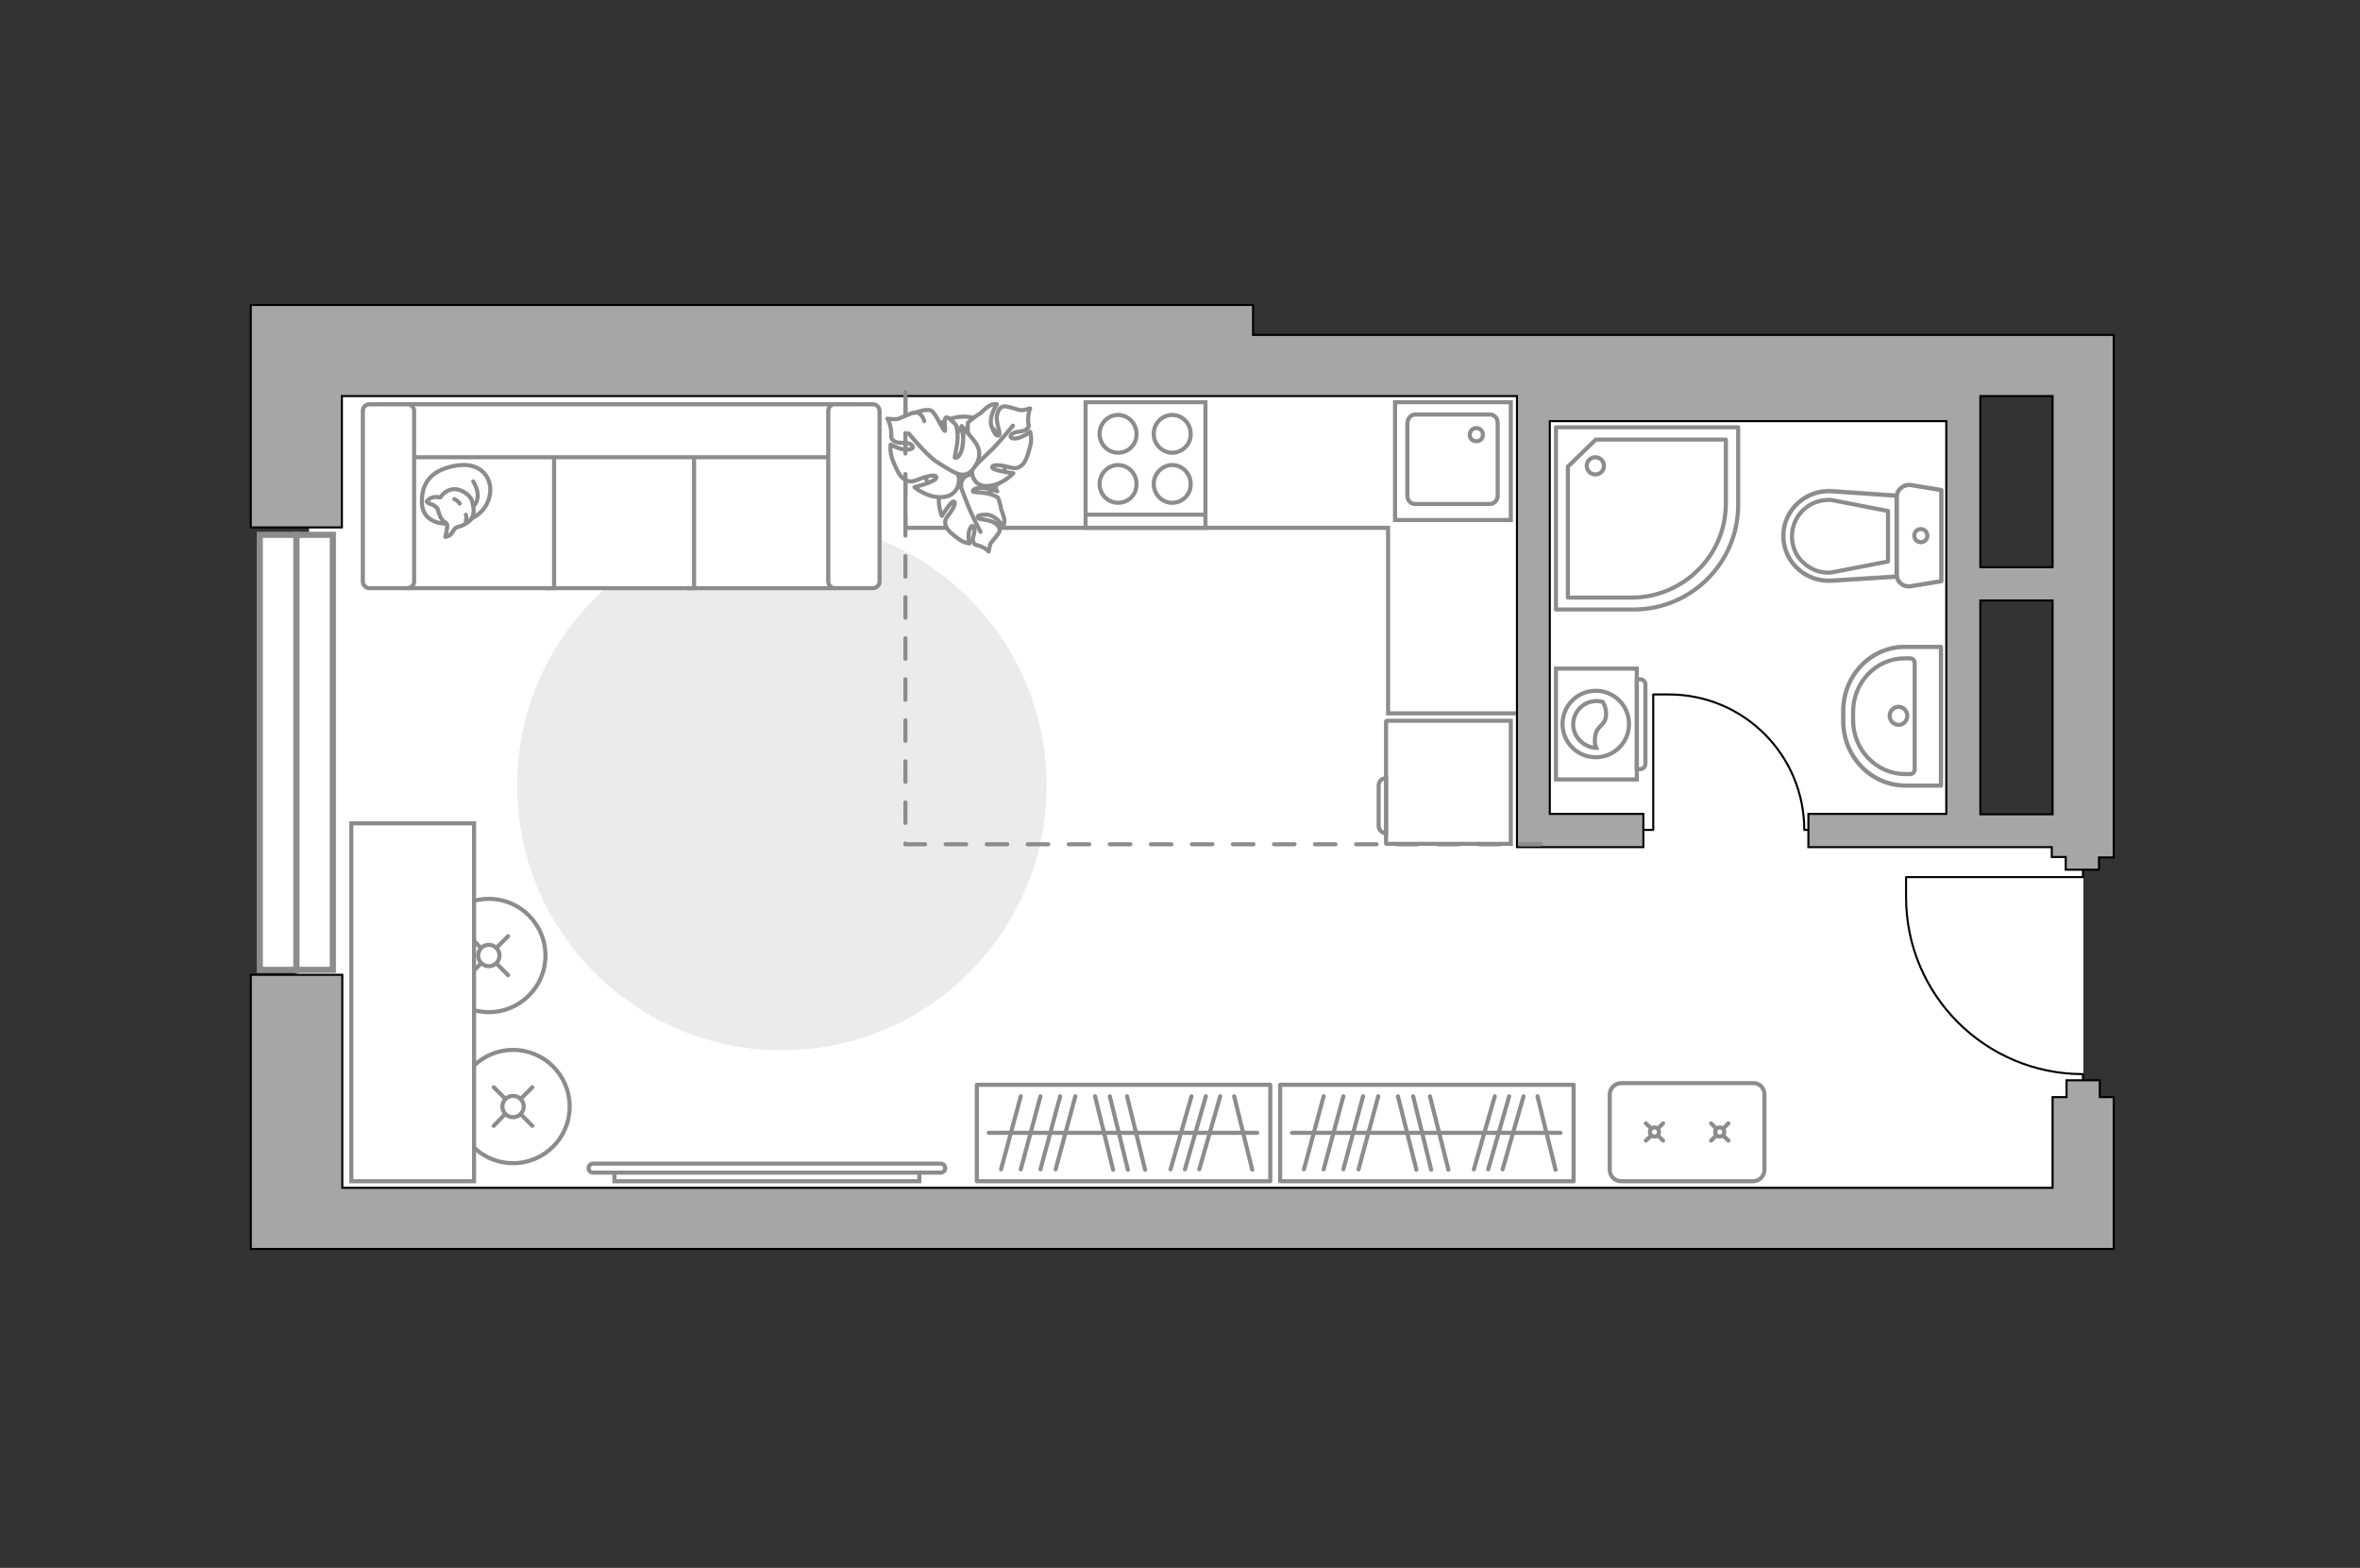
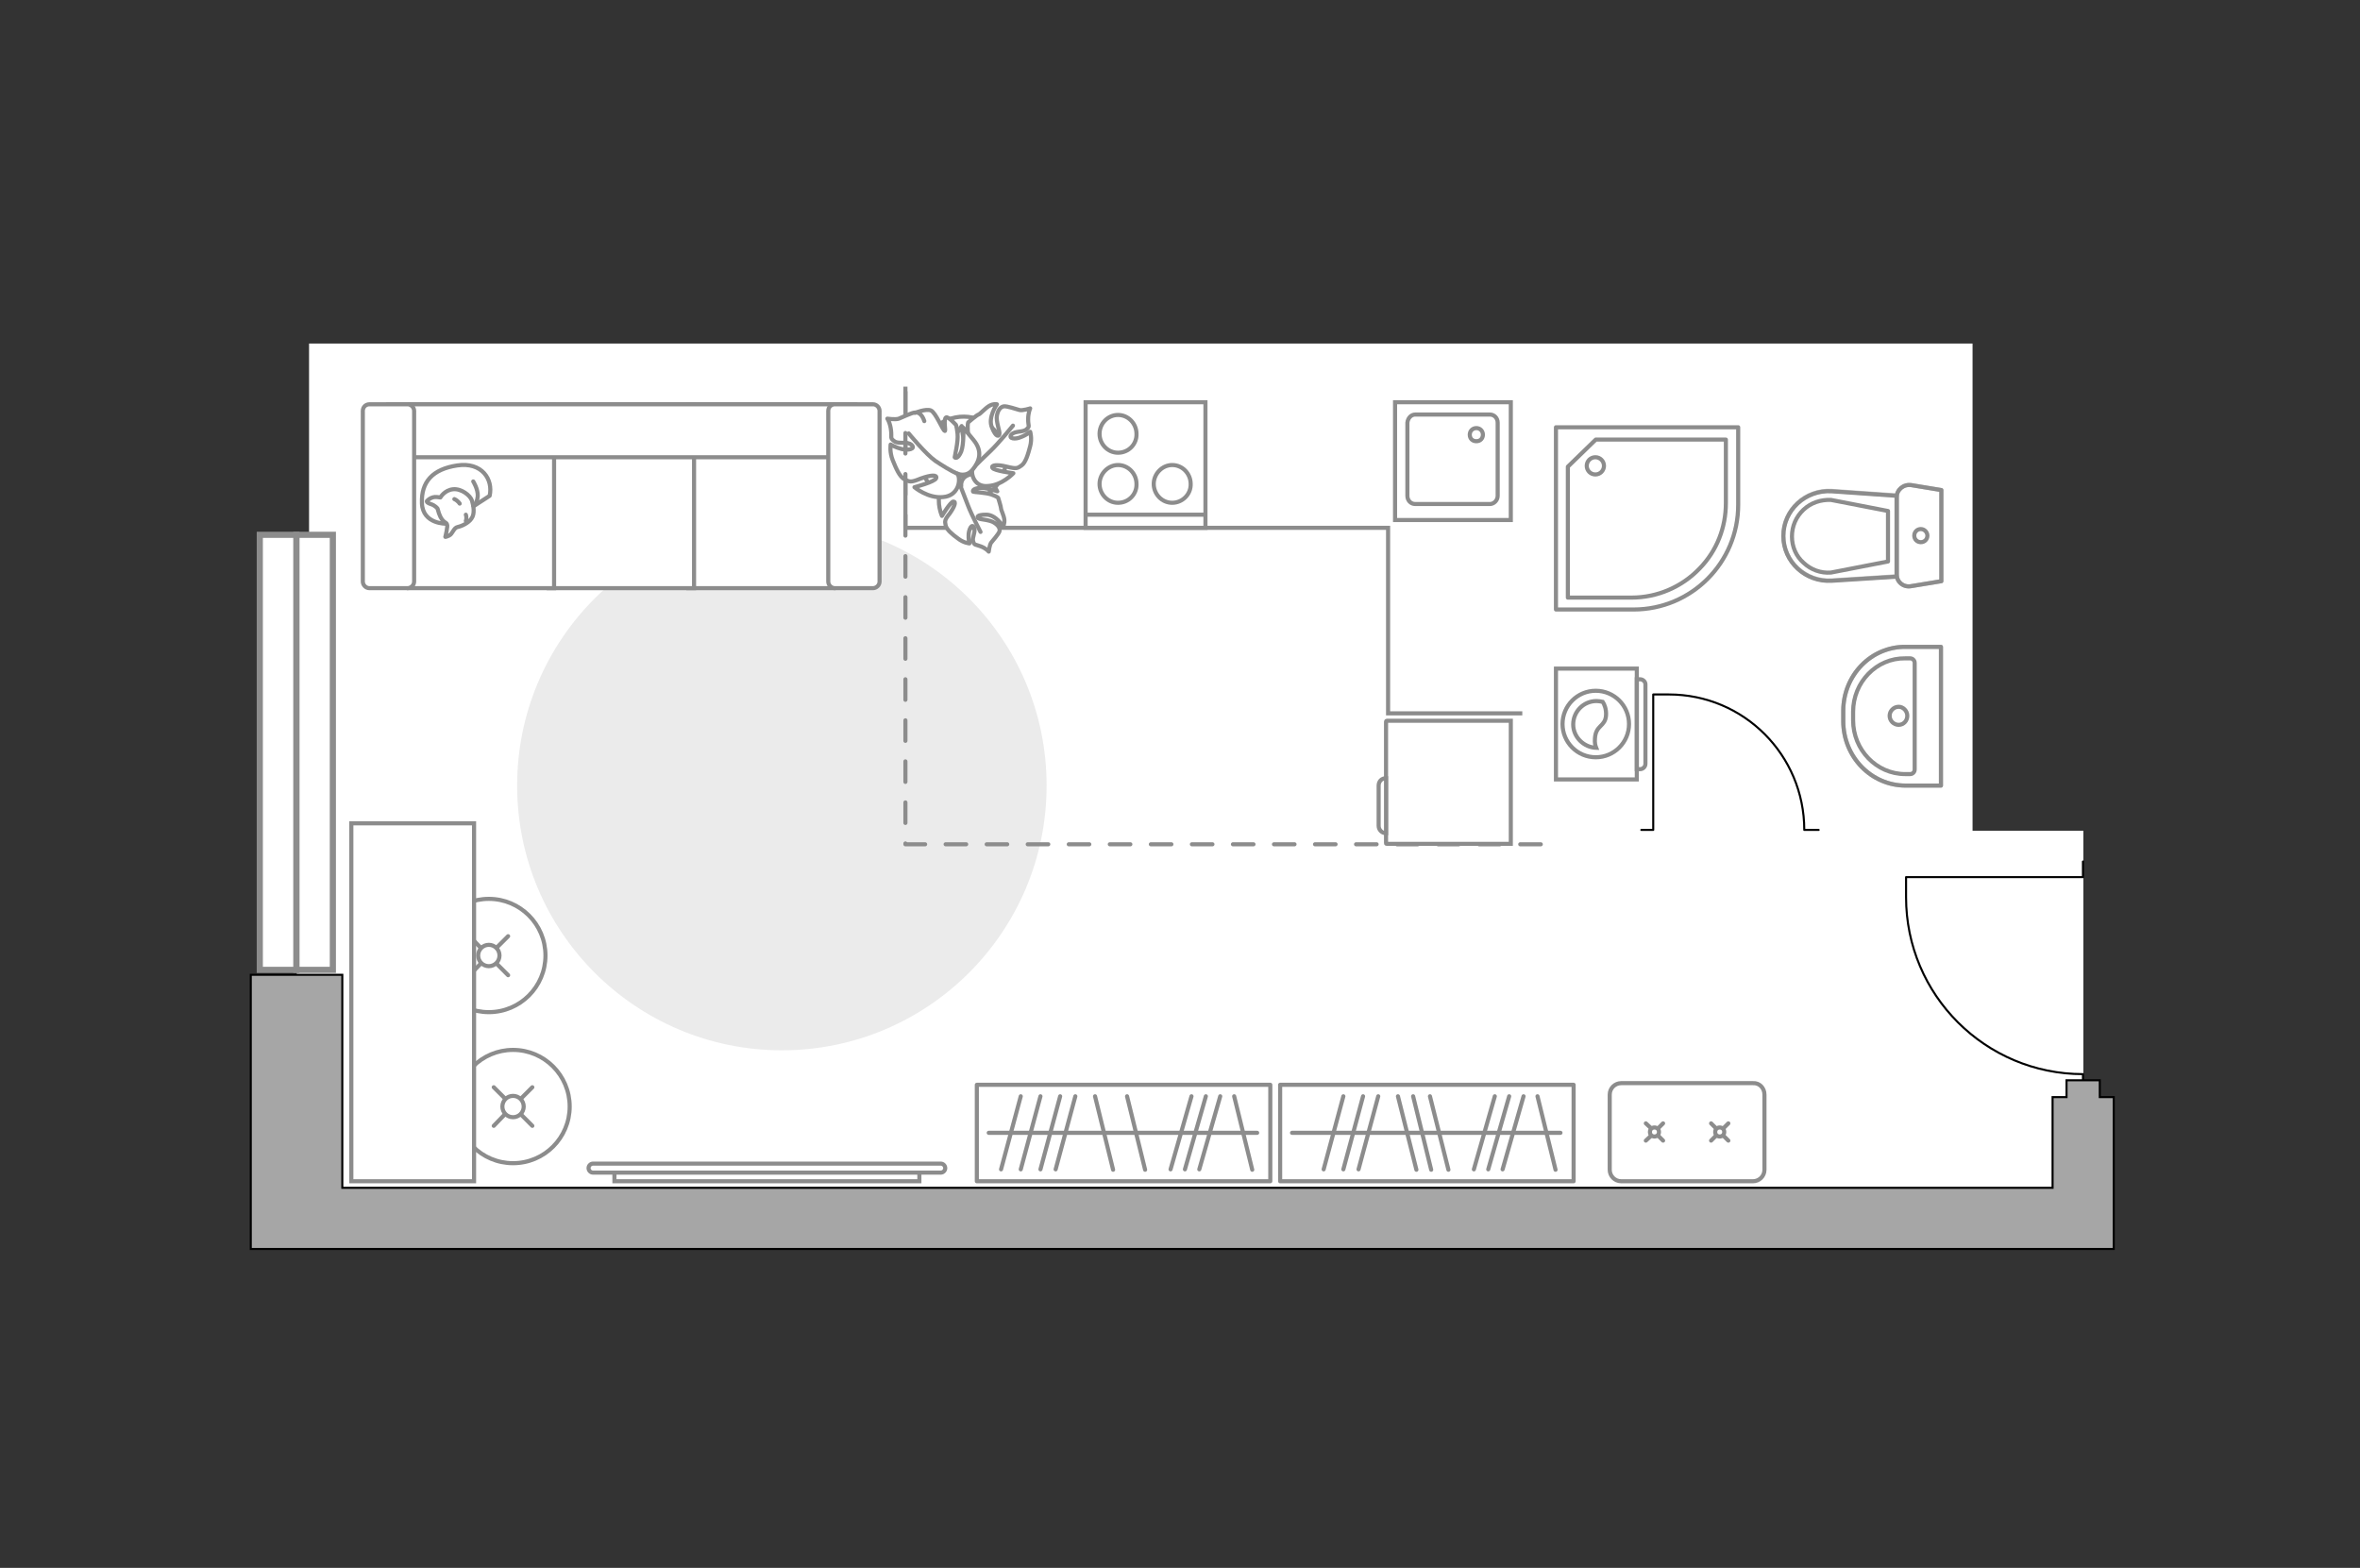
<svg xmlns="http://www.w3.org/2000/svg" version="1.1" id="Слой_1" x="0px" y="0px" viewBox="0 0 575 382" style="enable-background:new 0 0 575 382;" xml:space="preserve">
  <rect x="0" y="0" width="575" height="382" fill="#333333" stroke="none" />
  <style type="text/css">
	.st0{fill:#FFFFFF;}
	.st1{fill:#EBEBEB;}
	.st2{fill:#FFFFFF;stroke:#8C8C8C;stroke-linecap:round;stroke-miterlimit:10;}
	.st3{fill:none;stroke:#8C8C8C;stroke-linecap:round;stroke-miterlimit:10;}
	.st4{fill:none;stroke:#8C8C8C;stroke-linecap:round;stroke-linejoin:round;stroke-miterlimit:10;}
	.st5{fill:#FFFFFF;stroke:#8C8C8C;stroke-miterlimit:10;}
	.st6{fill:#FFFFFF;stroke:#8C8C8C;stroke-linecap:round;stroke-linejoin:round;stroke-miterlimit:10;}
	.st7{fill:none;stroke:#000000;stroke-width:0.5;stroke-linecap:round;stroke-linejoin:round;stroke-miterlimit:10;}
	.st8{fill:none;stroke:#8C8C8C;stroke-miterlimit:10;}
	
		.st9{opacity:0.5;fill:none;stroke:#8C8C8C;stroke-linecap:round;stroke-linejoin:round;stroke-miterlimit:10;enable-background:new    ;}
	.st10{opacity:0.5;}
	.st11{fill:#A6A6A6;stroke:#000000;stroke-width:0.5;stroke-miterlimit:10;}
	.st12{fill-rule:evenodd;clip-rule:evenodd;fill:#FFFFFF;fill-opacity:0.1;stroke:#8C8C8C;stroke-miterlimit:10;}
	.st13{fill:none;stroke:#8C8C8C;stroke-linecap:round;stroke-linejoin:round;stroke-miterlimit:10;stroke-dasharray:5,5;}
	.st14{fill:#FFFFFF;stroke:#8C8C8C;stroke-width:1.5;stroke-linecap:round;stroke-miterlimit:10;}
</style>
  <g id="bg_1_">
    <rect x="72.3" y="202.4" class="st0" width="435.3" height="94.4" />
    <rect x="75.3" y="83.7" class="st0" width="405.3" height="156.6" />
  </g>
  <g id="furniture_1_">
    <path id="Vector_51_1_" class="st1" d="M190.5,255.9c35.6,0,64.5-28.9,64.5-64.5s-28.9-64.5-64.5-64.5S126,155.8,126,191.4    S154.9,255.9,190.5,255.9z" />
    <g>
      <circle class="st2" cx="125" cy="269.6" r="13.8" />
      <line class="st3" x1="120.3" y1="274.3" x2="123" y2="271.5" />
      <circle class="st2" cx="125" cy="269.6" r="2.6" />
      <line class="st3" x1="126.9" y1="267.7" x2="129.7" y2="264.9" />
      <line class="st3" x1="120.3" y1="264.9" x2="123" y2="267.6" />
      <line class="st3" x1="126.9" y1="271.5" x2="129.7" y2="274.3" />
    </g>
    <g>
      <circle class="st2" cx="119.1" cy="232.8" r="13.8" />
      <line class="st3" x1="114.4" y1="237.6" x2="117.1" y2="234.8" />
      <circle class="st2" cx="119.1" cy="232.8" r="2.6" />
      <line class="st3" x1="121" y1="230.9" x2="123.8" y2="228.1" />
      <line class="st3" x1="114.4" y1="228.1" x2="117.1" y2="230.9" />
      <line class="st3" x1="121" y1="234.8" x2="123.8" y2="237.6" />
    </g>
    <g>
      <rect x="311.9" y="264.3" class="st4" width="71.5" height="23.5" />
      <line class="st4" x1="364.2" y1="267.1" x2="359.1" y2="284.9" />
      <line class="st4" x1="367.7" y1="267.1" x2="362.6" y2="284.9" />
      <line class="st4" x1="371.2" y1="267.1" x2="366.1" y2="284.9" />
      <line class="st4" x1="332.1" y1="267.1" x2="327.3" y2="284.9" />
-       <line class="st4" x1="322.5" y1="267.1" x2="317.7" y2="284.9" />
      <line class="st4" x1="327.3" y1="267.1" x2="322.5" y2="284.9" />
      <line class="st4" x1="335.8" y1="267.1" x2="331" y2="284.9" />
      <line class="st4" x1="340.6" y1="267.1" x2="345.1" y2="285" />
      <line class="st4" x1="348.4" y1="267.1" x2="352.9" y2="285" />
      <line class="st4" x1="374.6" y1="267.1" x2="379" y2="285" />
      <line class="st4" x1="344.3" y1="267.1" x2="348.7" y2="285" />
      <line class="st4" x1="314.8" y1="276" x2="380.2" y2="276" />
    </g>
    <g>
      <rect x="238" y="264.3" class="st4" width="71.5" height="23.5" />
      <line class="st4" x1="290.3" y1="267.1" x2="285.2" y2="284.9" />
      <line class="st4" x1="293.8" y1="267.1" x2="288.7" y2="284.9" />
      <line class="st4" x1="297.3" y1="267.1" x2="292.2" y2="284.9" />
      <line class="st4" x1="258.3" y1="267.1" x2="253.5" y2="284.9" />
      <line class="st4" x1="248.7" y1="267.1" x2="243.9" y2="284.9" />
      <line class="st4" x1="253.5" y1="267.1" x2="248.7" y2="284.9" />
      <line class="st4" x1="262" y1="267.1" x2="257.2" y2="284.9" />
      <line class="st4" x1="266.8" y1="267.1" x2="271.2" y2="285" />
      <line class="st4" x1="274.6" y1="267.1" x2="279" y2="285" />
      <line class="st4" x1="300.7" y1="267.1" x2="305.1" y2="285" />
-       <line class="st4" x1="270.4" y1="267.1" x2="274.8" y2="285" />
      <line class="st4" x1="240.9" y1="276" x2="306.3" y2="276" />
    </g>
    <g>
      <path id="Vector_54_2_" class="st5" d="M203.1,98.5h-35.4v44.8h35.4V98.5z" />
      <path id="Vector_55_2_" class="st5" d="M169.1,98.5h-35.4v44.8h35.4V98.5z" />
      <path id="Vector_56_2_" class="st5" d="M135,98.5H99.6v44.8H135V98.5z" />
      <path id="Vector_57_2_" class="st5" d="M205,111.4l3.3-12.9H94.6v12.9H205z" />
      <path id="Vector_58_2_" class="st5" d="M201.8,100.1v41.6c0,0.8,0.7,1.6,1.6,1.6h9.3c0.8,0,1.6-0.7,1.6-1.6v-41.6     c0-0.8-0.7-1.6-1.6-1.6h-9.3C202.5,98.5,201.8,99.2,201.8,100.1z" />
      <path id="Vector_59_2_" class="st5" d="M88.4,100.1v41.6c0,0.8,0.7,1.6,1.6,1.6h9.3c0.8,0,1.6-0.7,1.6-1.6v-41.6     c0-0.8-0.7-1.6-1.6-1.6H90C89.1,98.5,88.4,99.2,88.4,100.1z" />
      <g>
-         <path class="st6" d="M108.8,127.6c0,0-5.8,0.2-6-5s2.6-8.3,8.6-9.2c6-0.9,8.8,3.4,7.9,7.4C118.5,124.9,114.6,127.6,108.8,127.6z" />
+         <path class="st6" d="M108.8,127.6c0,0-5.8,0.2-6-5s2.6-8.3,8.6-9.2c6-0.9,8.8,3.4,7.9,7.4z" />
        <path class="st6" d="M106.6,123.9c0,0-0.6-0.8-1.7-1.1c-1.1-0.4-0.9-0.7-0.9-0.7s1-1.2,2.5-1c0.8,0.1,0.8,0.1,0.8,0.1      s1-1.8,3.1-2c2-0.2,4.2,1.5,4.6,2.8s0.7,3.2-0.1,4.3c-0.7,1.1-2.4,1.9-3.4,2.1s-1.2,1.7-2.1,2.1c-0.9,0.4-0.9,0.3-0.9,0.3      s0.7-2.7,0.4-3.1C108.7,127.1,107.5,127.5,106.6,123.9z" />
        <path class="st6" d="M112,122.7c0,0-0.4-0.7-1.3-1.1" />
        <path class="st6" d="M113.5,125.4c0,0,0.3,0.8,0,1.5" />
        <path class="st4" d="M115.3,123.2c0,0,0.9-0.3,1.1-2.3c0.1-1.7-1.1-3.6-1.1-3.6" />
      </g>
    </g>
    <path class="st7" d="M399.9,202.2h2.9v-33h3.8c18.3,0,33,14.8,33,33l0,0h3.5" />
    <g>
      <path id="Vector_8_1_" class="st5" d="M337.7,205.4v-29.6c0-0.1,0.1-0.2,0.2-0.2h30.2v30h-30.2     C337.8,205.6,337.7,205.6,337.7,205.4z" />
      <path id="Vector_9_1_" class="st5" d="M337.7,189.6V203c-1,0-1.8-0.8-1.8-1.8v-9.8C335.9,190.4,336.6,189.6,337.7,189.6z" />
    </g>
    <g>
      <path class="st5" d="M429.9,266.7V285c0,1.6-1.3,2.8-2.8,2.8H395c-1.6,0-2.8-1.3-2.8-2.8v-18.3c0-1.6,1.3-2.8,2.8-2.8h32.1     C428.7,263.8,429.9,265.1,429.9,266.7z" />
      <g>
        <g>
          <line class="st3" x1="401" y1="277.9" x2="402.3" y2="276.7" />
          <circle class="st2" cx="403.1" cy="275.8" r="1.1" />
          <line class="st3" x1="404" y1="274.9" x2="405.2" y2="273.7" />
          <line class="st3" x1="405.2" y1="277.9" x2="404" y2="276.7" />
          <line class="st3" x1="402.3" y1="274.9" x2="401" y2="273.7" />
        </g>
        <g>
          <line class="st3" x1="416.9" y1="277.9" x2="418.1" y2="276.7" />
          <circle class="st2" cx="419" cy="275.8" r="1.1" />
          <line class="st3" x1="419.9" y1="274.9" x2="421.1" y2="273.7" />
          <line class="st3" x1="421.1" y1="277.9" x2="419.9" y2="276.7" />
          <line class="st3" x1="418.1" y1="274.9" x2="416.9" y2="273.7" />
        </g>
      </g>
    </g>
    <polyline class="st5" points="370.9,173.8 338.2,173.8 338.2,128.6 220.6,128.6  " />
    <line class="st8" x1="220.6" y1="128.6" x2="220.6" y2="94.2" />
    <g>
      <path id="Vector_60_2_" class="st5" d="M236.7,122c5.6-1.1,9.3-6.5,8.2-12.1s-6.5-9.3-12.1-8.2c-5.6,1.1-9.3,6.5-8.2,12.1     C225.6,119.4,231.1,123.1,236.7,122z" />
      <path class="st6" d="M234.2,118.4c0,0-0.3-1.8,1.6-2.6c1.9-0.8,3.9-1,5.5,1.4c1.7,2.4,1.7,2.5,1.7,2.5s-2.9-1-4.5-0.8     s-1.5,0.8-1.4,0.9s3.1,0.2,4.5,0.7s1.6,0.8,1.6,0.8s0.7,2.2,0.7,2.6s0.7,1.7,0.8,2.7s-0.3,1.7-0.3,1.7s-1.7-2.9-4.1-2.9     c-2.4,0-2.3,0.6-1.9,0.9c0.4,0.3,2.8,0.3,3.9,1.1c1.1,0.7,1.4,1.5,1.2,2.1s-1.6,2.2-2,2.7s-0.6,2.2-0.6,2.2s-0.6-0.8-2-1.3     c-1.3-0.5-1.5-0.2-1.8-1.2s0.7-2.4,0.2-3.4c-0.5-1-1.2,0.4-1.3,1.6c-0.1,1.3,0.2,2.3,0.2,2.3s-1.4-0.1-2.8-1.2     c-1.4-1-2.8-2.2-3-3.2c-0.2-1-0.3-1.3,1-2.9c1.2-1.7,1.6-2.9,0.9-2.9c-0.7,0-2.8,3.5-2.8,3.5s-1.4-3.1-0.4-5.9     C230.2,117,233.2,117.3,234.2,118.4z" />
      <path class="st4" d="M238.9,129.6c0,0-2.2-4.2-3-6.3c-0.5-1.3-1.5-3.9-1.9-4.9c-0.6-1.5-0.7-3.2-0.4-4.8" />
      <path class="st6" d="M237,113.9c0,0-1.8,1.2-3.5-0.5s-2.8-3.7-1.1-6.6c1.8-2.9,1.9-3,1.9-3s0.3,3.6,1.2,5.2s1.6,1.2,1.6,1.1     c0-0.2-1.2-3.3-1.3-5.1c-0.1-1.8,0.1-2.1,0.1-2.1s2.1-1.8,2.5-1.9s1.6-1.5,2.6-2.1s1.9-0.4,1.9-0.4s-2.3,3.2-1.2,5.7     c1,2.5,1.7,2.1,1.8,1.6c0.2-0.6-0.9-3.1-0.6-4.6c0.3-1.5,1-2.1,1.7-2.2s3.1,0.7,3.8,0.9c0.7,0.2,2.6-0.4,2.6-0.4s-0.5,1-0.5,2.7     s0.5,1.6-0.4,2.4s-2.8,0.3-3.7,1.3c-0.8,1,1,1.2,2.3,0.6c1.4-0.5,2.3-1.3,2.3-1.3s0.5,1.6,0,3.5s-1.1,4-2.1,4.7s-1.2,0.9-3.6,0.3     c-2.4-0.6-3.9-0.4-3.5,0.3s5.1,1.3,5.1,1.3s-2.7,2.9-6.1,3.1C237.4,118.8,236.4,115.5,237,113.9z" />
      <path class="st4" d="M246.8,103.7c0,0-3.5,4.3-5.4,6.1c-1.2,1.1-3.5,3.4-4.4,4.3c-1.4,1.3-3.1,2.2-4.9,2.6" />
      <g>
        <path class="st6" d="M225.2,102.6c-0.5-1.6-1.4-2.2-2.2-2.1c-0.8,0-3.2,1.2-4,1.5s-2.8,0-2.8,0s0.7,1,0.9,2.9      c0.2,1.8-0.3,1.8,0.8,2.6s3.1-0.1,4.2,0.9c1.1,1-0.9,1.4-2.4,1c-1.6-0.4-2.7-1.1-2.7-1.1s-0.3,1.8,0.5,3.8s1.7,4.1,2.9,4.7      s1.5,0.8,3.9-0.2c2.5-0.9,4.1-1,3.8-0.1s-5.3,2.2-5.3,2.2s3.3,2.8,7,2.4c3.7-0.3,4.4-4.1,3.5-5.7c0,0,2.1,1,3.7-1      c1.6-2,2.5-4.4,0.2-7.2s-2.5-3-2.5-3s0.2,3.9-0.5,5.8c-0.8,1.9-1.5,1.6-1.6,1.4c0-0.2,0.9-3.8,0.7-5.7c-0.2-1.9-0.4-2.2-0.4-2.2      s-1.9-2.1-2.4-1.8c-0.7,0.4,0,3.4-0.3,3.3c-0.5-0.1-2.2-4.5-3.4-5s-3.9,0.6-3.9,0.6" />
        <path class="st4" d="M221.4,105.6c0,0,4.2,5.1,6.5,6.7c1.5,1,3.7,2.4,5.5,3.2" />
      </g>
    </g>
    <rect x="85.6" y="200.6" class="st2" width="29.9" height="87.2" />
    <g>
      <path class="st5" d="M229.2,285.7c0.6,0,1.1-0.5,1.1-1.1s-0.5-1.1-1.1-1.1h-84.7c-0.6,0-1.1,0.5-1.1,1.1s0.5,1.1,1.1,1.1H229.2z" />
      <rect x="149.7" y="285.7" class="st5" width="74.3" height="2.1" />
    </g>
  </g>
  <g id="plan">
    <g>
      <path id="Vector_142_1_" class="st5" d="M264.5,98h29.2v30.6h-29.2V98z" />
      <g id="Group_28_1_">
        <g id="Group_29_1_">
-           <path id="Vector_143_1_" class="st5" d="M285.6,110.3c-2.5,0-4.5-2.1-4.5-4.6c0-2.6,2.1-4.6,4.5-4.6c2.5,0,4.5,2.1,4.5,4.6       C290.2,108.2,288.1,110.3,285.6,110.3z" />
          <path id="Vector_144_1_" class="st5" d="M285.6,122.5c-2.5,0-4.5-2.1-4.5-4.6s2.1-4.6,4.5-4.6c2.5,0,4.5,2.1,4.5,4.6       C290.2,120.4,288.1,122.5,285.6,122.5z" />
        </g>
        <g id="Group_30_1_">
          <path id="Vector_145_1_" class="st5" d="M272.4,110.3c-2.5,0-4.5-2.1-4.5-4.6c0-2.6,2.1-4.6,4.5-4.6c2.5,0,4.5,2.1,4.5,4.6       C277,108.2,275,110.3,272.4,110.3z" />
          <path id="Vector_146_1_" class="st5" d="M272.4,122.5c-2.5,0-4.5-2.1-4.5-4.6s2.1-4.6,4.5-4.6c2.5,0,4.5,2.1,4.5,4.6       C277,120.4,275,122.5,272.4,122.5z" />
        </g>
      </g>
      <path id="Vector_147_1_" class="st5" d="M293.7,125.4h-28.9" />
    </g>
    <g>
      <g id="Group_27_1_">
        <path id="Vector_140_1_" class="st5" d="M368.1,126.7h-28.2V98h28.2V126.7z" />
      </g>
      <path id="Vector_141_1_" class="st5" d="M344.8,101H363c1.1,0,1.9,0.9,1.9,2v17.8c0,1.1-0.9,2-1.9,2h-18.2c-1.1,0-1.9-0.9-1.9-2     V103C343,101.9,343.8,101,344.8,101z" />
      <path id="Vector_139_1_" class="st5" d="M359.7,107.5c1,0,1.6-0.7,1.6-1.6s-0.7-1.6-1.6-1.6s-1.6,0.7-1.6,1.6     C358.1,106.9,358.8,107.5,359.7,107.5z" />
    </g>
    <path class="st7" d="M507.5,209.9v3.8h-43.1v4.9c0,23.8,19.3,43.1,43.1,43.1l0,0v4.6" />
    <g>
      <path class="st9" d="M449.1,173.2v2.5c0,8.7,6.8,15.7,15.2,15.7h8.6v-33.8h-8.6C455.9,157.5,449.1,164.5,449.1,173.2z" />
      <g>
        <path class="st4" d="M451.5,173.4v2.1c0,7.2,5.7,13.1,12.7,13.1h1.2c0.6,0,1.1-0.5,1.1-1.1v-26c0-0.6-0.5-1.1-1.1-1.1h-1.2      C457.2,160.3,451.5,166.2,451.5,173.4z" />
        <path class="st4" d="M462.6,172.2c-1.2,0-2.2,1-2.2,2.2s1,2.2,2.2,2.2s2.1-1,2.1-2.2S463.7,172.2,462.6,172.2z" />
        <path class="st4" d="M449.1,173.2v2.5c0,8.7,6.8,15.7,15.2,15.7h8.6v-33.8h-8.6C455.9,157.5,449.1,164.5,449.1,173.2z" />
      </g>
    </g>
    <g>
      <g class="st10">
        <path class="st4" d="M462.1,139.9v-18.7c0-1.9,1.7-3.3,3.6-3l7.3,1.2v22.2l-7.3,1.2C463.8,143.2,462.1,141.8,462.1,139.9z" />
        <path class="st4" d="M462.1,120.7v19.7l-15.8,1c-6.4,0.4-11.8-4.6-11.8-10.9c0-6.3,5.4-11.3,11.8-10.9L462.1,120.7z" />
      </g>
      <g>
        <path class="st4" d="M462.1,139.9v-18.7c0-1.9,1.7-3.3,3.6-3l7.3,1.2v22.2l-7.3,1.2C463.8,143.2,462.1,141.8,462.1,139.9z" />
        <path class="st4" d="M434.5,130.6L434.5,130.6c0-6.3,5.4-11.3,11.8-10.9l15.8,1.1v19.7l-15.8,1      C439.9,141.9,434.5,136.9,434.5,130.6z" />
        <path class="st4" d="M460,124.5l-13.9-2.7c-2.5-0.1-4.9,0.7-6.7,2.4c-1.8,1.7-2.8,4-2.8,6.5s1,4.8,2.8,6.4      c1.8,1.7,4.2,2.6,6.7,2.4l13.9-2.7V124.5z" />
        <path class="st4" d="M468,132.1c0.9,0,1.6-0.7,1.6-1.6c0-0.8-0.7-1.6-1.6-1.6s-1.6,0.7-1.6,1.6      C466.4,131.4,467.1,132.1,468,132.1z" />
      </g>
    </g>
    <g>
      <path class="st4" d="M423.5,104.1h-44.4v44.4H398c14.1,0,25.5-11.4,25.5-25.5V104.1z" />
      <path class="st4" d="M420.5,122.6v-15.5h-31.7l-6.8,6.6v31.9h15.5c6.3,0,12.3-2.6,16.6-7.1l0,0     C418.3,134.2,420.5,128.5,420.5,122.6z" />
      <circle class="st4" cx="388.7" cy="113.5" r="2.1" />
    </g>
    <g>
      <polygon class="st11" points="500.1,304.3 83.4,304.3 67.8,304.3 61.1,304.3 61.1,237.5 83.4,237.5 83.4,289.4 500.1,289.4      500.1,267.3 503.5,267.3 503.5,263.2 511.6,263.2 511.6,267.3 515,267.3 515,289.4 515,304.3   " />
-       <path class="st11" d="M511.6,208.9h3.4V96.5V83.7v-2.1H305.3v-7.3H83.4H64.2h-3.1v54.2h22.2v-32h125.8h19.7h140.8v101.8v7.3v0.8     h30.8v-8.1h-22.8v-95.7h96.6v95.7h-33.6v8.1h59.3v2.4h3.4v3.1h8.1v-3L511.6,208.9L511.6,208.9z M482.5,198.4v-52.1h17.6v52.1     H482.5z M500.1,96.5v41.7h-17.6V96.5H500.1z" />
    </g>
    <g>
      <g>
        <path class="st5" d="M398.8,162.9v27h-19.7v-27H398.8z" />
        <path class="st12" d="M400.9,166.7v19.4c0,0.7-0.6,1.3-1.3,1.3h-0.8v-21.9h0.8C400.3,165.5,400.9,166.1,400.9,166.7z" />
      </g>
      <g>
        <circle class="st5" cx="388.8" cy="176.4" r="8.1" />
        <path class="st5" d="M391.3,174.3c-0.2,2.8-2.5,2.3-2.7,5.6c-0.1,1.1,0.1,1.8,0.3,2.3c-3-0.1-5.6-2.6-5.6-5.7      c0-3.1,2.5-5.7,5.7-5.7c0.5,0,1,0.1,1.5,0.2C390.9,171.6,391.4,172.8,391.3,174.3z" />
      </g>
    </g>
    <polyline class="st13" points="375.4,205.7 220.6,205.7 220.6,95.5  " />
  </g>
  <g id="windows_1_">
    <g>
      <rect x="72.2" y="130.3" class="st14" width="8.9" height="106" />
      <rect x="63.3" y="130.3" class="st14" width="8.9" height="106" />
    </g>
  </g>
  <g id="points">
    <path id="bedroom" class="st4" d="M203.1,238.1" />
    <path id="kitchen" class="st4" d="M275.8,162.9" />
    <path id="wc_x5F_bedroom" class="st4" d="M428.4,154.6" />
    <path id="hallway" class="st4" d="M425.5,236.3" />
  </g>
</svg>